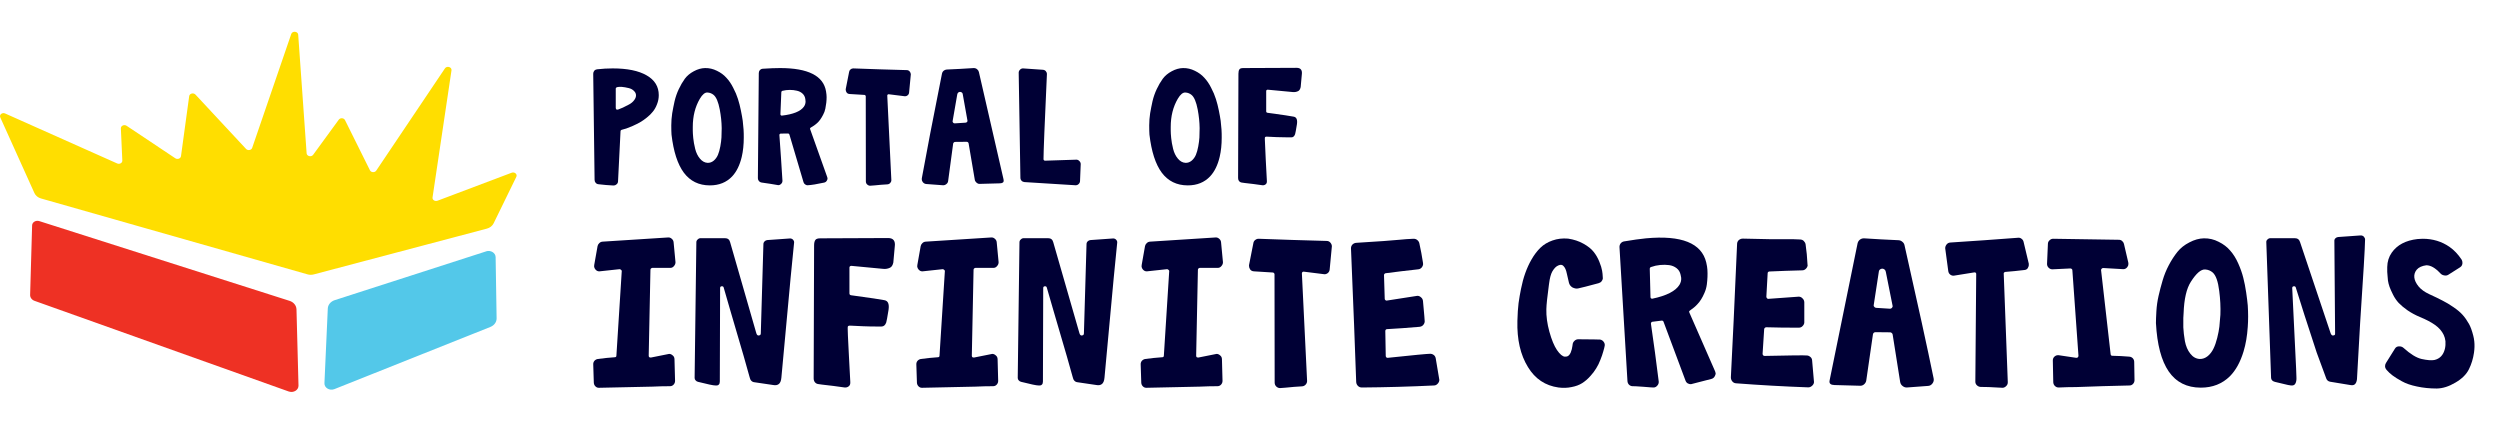
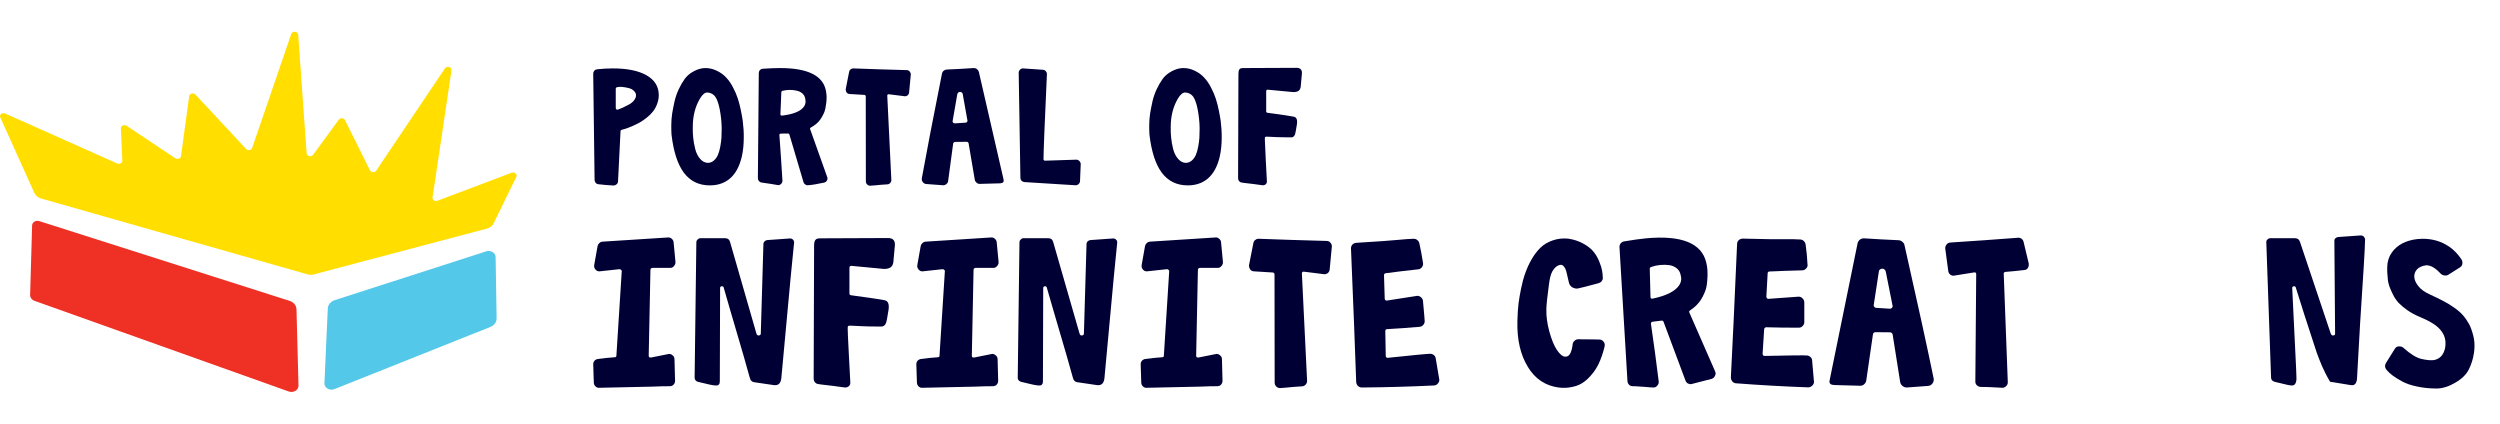
<svg xmlns="http://www.w3.org/2000/svg" width="236" height="40" viewBox="0 0 236 40" fill="none">
  <path d="M229.812 33.982C230.322 33.864 230.65 33.518 230.796 32.943C230.851 32.706 230.869 32.46 230.851 32.205C230.823 31.986 230.769 31.79 230.687 31.617C230.514 31.253 230.24 30.938 229.866 30.674C229.493 30.41 229.014 30.159 228.431 29.922C228.003 29.74 227.615 29.53 227.269 29.293C226.932 29.056 226.654 28.824 226.435 28.596C226.225 28.368 226.047 28.108 225.902 27.816C225.756 27.525 225.646 27.279 225.573 27.078C225.501 26.869 225.45 26.672 225.423 26.49C225.405 26.299 225.391 26.139 225.382 26.012C225.355 25.82 225.346 25.551 225.355 25.205C225.364 24.695 225.505 24.244 225.779 23.852C226.289 23.122 227.1 22.694 228.212 22.566C228.376 22.548 228.54 22.539 228.704 22.539C229.652 22.539 230.495 22.794 231.234 23.305C231.662 23.605 232.04 24.002 232.368 24.494C232.414 24.576 232.441 24.654 232.45 24.727C232.478 24.954 232.405 25.123 232.232 25.232C231.858 25.479 231.484 25.715 231.111 25.943C231.038 25.989 230.96 26.012 230.878 26.012C230.659 26.012 230.486 25.939 230.359 25.793C229.894 25.292 229.456 25.041 229.046 25.041C228.636 25.096 228.335 25.232 228.144 25.451C227.962 25.67 227.884 25.916 227.911 26.189C227.939 26.463 228.075 26.75 228.322 27.051C228.549 27.324 228.878 27.561 229.306 27.762C229.825 27.999 230.249 28.204 230.577 28.377C230.906 28.541 231.247 28.746 231.603 28.992C231.967 29.238 232.259 29.484 232.478 29.73C232.697 29.977 232.897 30.264 233.079 30.592C233.225 30.856 233.357 31.221 233.476 31.686C233.521 31.859 233.553 32.036 233.572 32.219C233.608 32.565 233.599 32.925 233.544 33.299C233.462 33.864 233.303 34.383 233.066 34.857C232.829 35.34 232.405 35.76 231.794 36.115C231.184 36.48 230.596 36.667 230.031 36.676C229.365 36.676 228.741 36.612 228.157 36.484C227.583 36.366 227.109 36.202 226.736 35.992C226.371 35.792 226.079 35.609 225.861 35.445C225.642 35.281 225.46 35.113 225.314 34.94C225.213 34.83 225.159 34.716 225.15 34.598C225.141 34.488 225.168 34.379 225.232 34.27C225.523 33.814 225.806 33.363 226.079 32.916C226.17 32.761 226.312 32.688 226.503 32.697C226.658 32.697 226.79 32.747 226.9 32.848C227.547 33.431 228.112 33.777 228.595 33.887C229.133 34.005 229.538 34.037 229.812 33.982Z" fill="#000035" />
-   <path d="M221.869 36.348L219.955 36.033C219.781 35.997 219.663 35.897 219.599 35.732C219.298 34.912 218.998 34.096 218.697 33.285L217.521 29.676L216.728 27.16C216.71 27.069 216.655 27.023 216.564 27.023C216.546 27.023 216.546 27.023 216.564 27.023C216.445 27.023 216.386 27.078 216.386 27.188V27.201L216.755 34.816L216.783 35.596C216.801 35.86 216.765 36.07 216.673 36.225C216.6 36.352 216.468 36.407 216.277 36.389C216.104 36.37 215.88 36.325 215.607 36.252C215.169 36.143 214.882 36.074 214.746 36.047C214.627 36.02 214.536 35.965 214.472 35.883C214.427 35.837 214.399 35.769 214.39 35.678L213.939 22.867C213.93 22.767 213.966 22.68 214.048 22.607C214.13 22.525 214.222 22.484 214.322 22.484C215.853 22.484 216.619 22.484 216.619 22.484C216.883 22.484 217.052 22.607 217.125 22.854L220.009 31.453C220.064 31.599 220.137 31.672 220.228 31.672C220.301 31.663 220.351 31.649 220.378 31.631C220.424 31.604 220.442 31.549 220.433 31.467C220.433 31.467 220.433 31.462 220.433 31.453L220.365 22.758C220.356 22.657 220.388 22.571 220.46 22.498C220.533 22.425 220.62 22.384 220.72 22.375C221.048 22.348 221.75 22.297 222.826 22.225C222.944 22.215 223.049 22.252 223.14 22.334C223.222 22.425 223.263 22.516 223.263 22.607C223.254 23.364 223.099 25.984 222.798 30.469L222.498 35.801C222.47 36.029 222.402 36.188 222.293 36.279C222.201 36.361 222.06 36.384 221.869 36.348Z" fill="#000035" />
-   <path d="M206.132 29.566C206.132 29.667 206.123 29.817 206.105 30.018C206.096 30.227 206.096 30.523 206.105 30.906C206.123 31.289 206.173 31.722 206.255 32.205C206.347 32.679 206.515 33.071 206.761 33.381C207.007 33.7 207.304 33.868 207.65 33.887C207.923 33.896 208.179 33.805 208.416 33.613C208.634 33.431 208.812 33.199 208.949 32.916C209.085 32.643 209.204 32.305 209.304 31.904C209.404 31.503 209.473 31.148 209.509 30.838C209.546 30.464 209.578 30.09 209.605 29.717C209.632 28.997 209.596 28.249 209.496 27.475C209.386 26.572 209.181 25.989 208.88 25.725C208.68 25.551 208.443 25.456 208.169 25.438C207.778 25.41 207.326 25.797 206.816 26.6C206.406 27.238 206.178 28.227 206.132 29.566ZM208.046 22.498C208.539 22.489 209.003 22.598 209.441 22.826C209.888 23.045 210.252 23.323 210.535 23.66C210.826 23.988 211.077 24.389 211.287 24.863C211.496 25.328 211.656 25.779 211.765 26.217C211.875 26.645 211.966 27.11 212.039 27.611C212.111 28.104 212.162 28.514 212.189 28.842C212.235 29.562 212.235 30.232 212.189 30.852C212.134 31.708 212.002 32.483 211.792 33.176C211.492 34.169 211.063 34.949 210.507 35.514C209.778 36.234 208.862 36.594 207.759 36.594C206.438 36.594 205.426 36.083 204.724 35.062C204.031 34.051 203.63 32.529 203.521 30.496C203.521 30.232 203.535 29.863 203.562 29.389C203.589 28.906 203.658 28.422 203.767 27.939C203.876 27.456 204.004 26.969 204.15 26.477C204.296 25.975 204.492 25.492 204.738 25.027C204.984 24.562 205.253 24.148 205.544 23.783C205.836 23.419 206.214 23.118 206.679 22.881C207.144 22.635 207.6 22.507 208.046 22.498Z" fill="#000035" />
-   <path d="M194.265 33.531C194.292 33.531 194.315 33.531 194.333 33.531C195.382 33.695 195.933 33.777 195.988 33.777C195.988 33.777 195.992 33.777 196.001 33.777C196.011 33.777 196.015 33.777 196.015 33.777H196.029C196.083 33.777 196.125 33.759 196.152 33.723C196.188 33.686 196.207 33.641 196.207 33.586L195.632 25.52C195.632 25.465 195.614 25.424 195.578 25.396C195.541 25.36 195.496 25.342 195.441 25.342C194.876 25.369 194.311 25.396 193.746 25.424C193.609 25.424 193.49 25.374 193.39 25.273C193.29 25.173 193.24 25.055 193.24 24.918L193.322 23.031C193.322 22.895 193.372 22.781 193.472 22.689C193.572 22.589 193.686 22.539 193.814 22.539C197.943 22.603 200.012 22.635 200.021 22.635C200.139 22.635 200.24 22.671 200.322 22.744C200.413 22.817 200.472 22.908 200.5 23.018C200.636 23.619 200.773 24.207 200.91 24.781C200.919 24.827 200.923 24.872 200.923 24.918C200.923 25.027 200.887 25.128 200.814 25.219C200.714 25.346 200.591 25.41 200.445 25.41L198.544 25.301C198.49 25.301 198.444 25.319 198.408 25.355C198.371 25.392 198.348 25.433 198.339 25.479L199.242 33.422C199.251 33.531 199.306 33.586 199.406 33.586C199.934 33.595 200.468 33.622 201.005 33.668C201.133 33.677 201.242 33.727 201.333 33.818C201.425 33.919 201.47 34.037 201.47 34.174L201.498 35.883C201.498 36.02 201.452 36.138 201.361 36.238C201.27 36.339 201.156 36.389 201.019 36.389C199.342 36.425 197.669 36.475 196.001 36.539C195.445 36.539 194.889 36.553 194.333 36.58C194.197 36.58 194.078 36.53 193.978 36.43C193.887 36.339 193.837 36.225 193.828 36.088L193.787 34.023C193.787 33.878 193.837 33.759 193.937 33.668C194.037 33.577 194.147 33.531 194.265 33.531Z" fill="#000035" />
+   <path d="M221.869 36.348L219.955 36.033C219.298 34.912 218.998 34.096 218.697 33.285L217.521 29.676L216.728 27.16C216.71 27.069 216.655 27.023 216.564 27.023C216.546 27.023 216.546 27.023 216.564 27.023C216.445 27.023 216.386 27.078 216.386 27.188V27.201L216.755 34.816L216.783 35.596C216.801 35.86 216.765 36.07 216.673 36.225C216.6 36.352 216.468 36.407 216.277 36.389C216.104 36.37 215.88 36.325 215.607 36.252C215.169 36.143 214.882 36.074 214.746 36.047C214.627 36.02 214.536 35.965 214.472 35.883C214.427 35.837 214.399 35.769 214.39 35.678L213.939 22.867C213.93 22.767 213.966 22.68 214.048 22.607C214.13 22.525 214.222 22.484 214.322 22.484C215.853 22.484 216.619 22.484 216.619 22.484C216.883 22.484 217.052 22.607 217.125 22.854L220.009 31.453C220.064 31.599 220.137 31.672 220.228 31.672C220.301 31.663 220.351 31.649 220.378 31.631C220.424 31.604 220.442 31.549 220.433 31.467C220.433 31.467 220.433 31.462 220.433 31.453L220.365 22.758C220.356 22.657 220.388 22.571 220.46 22.498C220.533 22.425 220.62 22.384 220.72 22.375C221.048 22.348 221.75 22.297 222.826 22.225C222.944 22.215 223.049 22.252 223.14 22.334C223.222 22.425 223.263 22.516 223.263 22.607C223.254 23.364 223.099 25.984 222.798 30.469L222.498 35.801C222.47 36.029 222.402 36.188 222.293 36.279C222.201 36.361 222.06 36.384 221.869 36.348Z" fill="#000035" />
  <path d="M186.554 25.861C186.554 25.816 186.541 25.779 186.513 25.752C186.486 25.725 186.445 25.711 186.39 25.711C185.114 25.921 184.462 26.025 184.435 26.025C184.317 26.035 184.203 25.998 184.093 25.916C183.993 25.834 183.934 25.725 183.916 25.588C183.724 24.157 183.628 23.441 183.628 23.441C183.628 23.441 183.628 23.437 183.628 23.428C183.628 23.309 183.669 23.195 183.751 23.086C183.843 22.967 183.961 22.904 184.107 22.895C186.24 22.758 188.377 22.607 190.519 22.443C190.638 22.434 190.742 22.466 190.833 22.539C190.934 22.612 190.998 22.708 191.025 22.826C191.025 22.826 191.189 23.514 191.517 24.891C191.517 24.909 191.517 24.936 191.517 24.973C191.526 25.082 191.494 25.196 191.421 25.314C191.348 25.424 191.235 25.483 191.08 25.492C190.478 25.565 189.881 25.624 189.289 25.67C189.252 25.679 189.216 25.702 189.179 25.738C189.152 25.766 189.143 25.802 189.152 25.848C189.152 25.848 189.279 29.252 189.535 36.06C189.544 36.206 189.498 36.329 189.398 36.43C189.298 36.539 189.184 36.598 189.056 36.607C189.047 36.607 188.865 36.598 188.509 36.58C187.99 36.544 187.475 36.525 186.964 36.525C186.828 36.516 186.709 36.462 186.609 36.361C186.518 36.27 186.472 36.161 186.472 36.033C186.472 36.033 186.5 32.643 186.554 25.861Z" fill="#000035" />
  <path d="M175.357 22.963C175.393 22.826 175.462 22.717 175.562 22.635C175.671 22.544 175.804 22.498 175.959 22.498C177.043 22.571 178.132 22.63 179.226 22.676C179.363 22.685 179.481 22.735 179.582 22.826C179.691 22.908 179.759 23.018 179.787 23.154C181.026 28.641 181.942 32.829 182.535 35.719C182.544 35.764 182.548 35.805 182.548 35.842C182.548 35.969 182.507 36.088 182.425 36.197C182.316 36.343 182.179 36.421 182.015 36.43C182.015 36.43 181.341 36.48 179.992 36.58C179.846 36.58 179.714 36.53 179.595 36.43C179.477 36.339 179.404 36.215 179.376 36.06C179.267 35.313 179.03 33.818 178.666 31.576C178.656 31.521 178.629 31.476 178.584 31.439C178.538 31.394 178.488 31.371 178.433 31.371C178.433 31.371 177.968 31.366 177.039 31.357C176.984 31.357 176.934 31.376 176.888 31.412C176.843 31.449 176.815 31.499 176.806 31.562C176.806 31.562 176.597 33.012 176.177 35.91C176.159 36.038 176.1 36.152 176 36.252C175.899 36.352 175.781 36.407 175.644 36.416C173.994 36.37 173.169 36.348 173.169 36.348C172.832 36.339 172.677 36.215 172.705 35.978C172.714 35.933 172.723 35.883 172.732 35.828C172.732 35.828 173.607 31.54 175.357 22.963ZM177.927 25.465C177.818 25.365 177.699 25.337 177.572 25.383C177.453 25.428 177.385 25.506 177.367 25.615C177.367 25.615 177.203 26.686 176.875 28.828C176.865 28.865 176.888 28.915 176.943 28.979C176.979 29.024 177.034 29.051 177.107 29.061C177.107 29.061 177.544 29.088 178.419 29.143C178.492 29.143 178.552 29.115 178.597 29.061C178.652 28.997 178.675 28.942 178.666 28.896C178.666 28.896 178.451 27.821 178.023 25.67C178.005 25.579 177.973 25.51 177.927 25.465Z" fill="#000035" />
  <path d="M170.613 33.559C170.713 33.568 170.809 33.613 170.9 33.695C171 33.777 171.055 33.887 171.064 34.023C171.182 35.336 171.242 36.02 171.242 36.074C171.233 36.193 171.182 36.297 171.091 36.389C170.964 36.516 170.827 36.575 170.681 36.566C168.412 36.484 166.147 36.357 163.886 36.184C163.74 36.175 163.622 36.115 163.531 36.006C163.44 35.897 163.394 35.769 163.394 35.623C163.549 32.679 163.745 28.473 163.982 23.004C163.991 22.867 164.046 22.753 164.146 22.662C164.255 22.571 164.383 22.525 164.529 22.525C166.616 22.58 167.965 22.598 168.576 22.58C169.022 22.571 169.478 22.58 169.943 22.607C170.089 22.616 170.203 22.667 170.285 22.758C170.376 22.849 170.431 22.954 170.449 23.072C170.54 23.692 170.599 24.312 170.626 24.932C170.636 24.986 170.64 25.037 170.64 25.082C170.622 25.173 170.581 25.255 170.517 25.328C170.408 25.456 170.28 25.52 170.134 25.52C169.041 25.547 168.006 25.583 167.031 25.629C166.985 25.629 166.944 25.647 166.908 25.684C166.88 25.711 166.867 25.747 166.867 25.793L166.744 28.008C166.744 28.062 166.762 28.108 166.798 28.145C166.835 28.19 166.871 28.213 166.908 28.213L169.751 28.008C169.806 28.008 169.838 28.008 169.847 28.008C169.966 28.017 170.07 28.072 170.162 28.172C170.262 28.263 170.317 28.381 170.326 28.527C170.335 29.803 170.335 30.446 170.326 30.455C170.317 30.574 170.262 30.683 170.162 30.783C170.07 30.884 169.947 30.934 169.792 30.934C168.617 30.934 167.596 30.92 166.73 30.893C166.684 30.893 166.643 30.911 166.607 30.947C166.57 30.975 166.548 31.011 166.539 31.057L166.388 33.408C166.388 33.454 166.406 33.499 166.443 33.545C166.479 33.581 166.525 33.6 166.58 33.6C168.995 33.545 170.339 33.531 170.613 33.559Z" fill="#000035" />
  <path d="M156.23 33.272L156.585 36.02C156.595 36.165 156.549 36.293 156.449 36.402C156.358 36.512 156.248 36.571 156.121 36.58C156.093 36.589 155.765 36.566 155.136 36.512C154.516 36.466 154.17 36.448 154.097 36.457C153.97 36.448 153.86 36.398 153.769 36.307C153.687 36.215 153.641 36.106 153.632 35.978C153.131 27.557 152.88 23.346 152.88 23.346C152.871 23.209 152.908 23.086 152.99 22.977C153.081 22.867 153.195 22.803 153.332 22.785C154.143 22.648 154.826 22.553 155.382 22.498C158.737 22.188 160.632 22.949 161.07 24.781C161.134 25.055 161.17 25.282 161.179 25.465C161.207 25.902 161.188 26.367 161.125 26.859C161.088 27.133 161.015 27.393 160.906 27.639C160.806 27.876 160.701 28.081 160.591 28.254C160.491 28.418 160.368 28.578 160.222 28.732C160.049 28.924 159.821 29.115 159.539 29.307C159.475 29.343 159.447 29.389 159.457 29.443C159.457 29.453 159.466 29.48 159.484 29.525C161.097 33.208 161.904 35.049 161.904 35.049C161.931 35.122 161.949 35.185 161.959 35.24C161.959 35.313 161.936 35.395 161.89 35.486C161.817 35.641 161.703 35.737 161.548 35.773C160.291 36.102 159.653 36.266 159.634 36.266C159.543 36.275 159.443 36.252 159.334 36.197C159.233 36.143 159.16 36.056 159.115 35.938C157.729 32.228 157.037 30.373 157.037 30.373C157.009 30.3 156.955 30.264 156.873 30.264C156.289 30.337 155.998 30.373 155.998 30.373C155.952 30.373 155.916 30.391 155.888 30.428C155.861 30.473 155.847 30.514 155.847 30.551L156.23 33.272ZM158.705 26.23C158.695 26.157 158.677 26.062 158.65 25.943C158.595 25.679 158.468 25.469 158.267 25.314C158.067 25.16 157.834 25.064 157.57 25.027C157.306 24.991 157.023 24.986 156.722 25.014C156.431 25.041 156.143 25.105 155.861 25.205C155.779 25.232 155.738 25.292 155.738 25.383C155.783 27.16 155.806 28.049 155.806 28.049C155.806 28.085 155.82 28.122 155.847 28.158C155.884 28.186 155.925 28.199 155.97 28.199C157.319 27.917 158.176 27.479 158.541 26.887C158.668 26.677 158.723 26.458 158.705 26.23Z" fill="#000035" />
  <path d="M151.035 32.055C151.044 32.055 151.048 32.055 151.048 32.055C151.194 32.082 151.308 32.155 151.39 32.273C151.472 32.383 151.504 32.501 151.486 32.629C151.468 32.747 151.422 32.93 151.349 33.176C151.285 33.413 151.194 33.677 151.076 33.969C150.966 34.26 150.834 34.529 150.679 34.775C150.533 35.022 150.342 35.272 150.105 35.527C149.877 35.783 149.626 35.997 149.353 36.17C149.08 36.343 148.747 36.466 148.355 36.539C147.972 36.621 147.562 36.635 147.124 36.58C145.876 36.407 144.914 35.764 144.24 34.652C143.529 33.504 143.196 32.05 143.242 30.291C143.26 29.626 143.296 29.07 143.351 28.623C143.415 28.167 143.492 27.716 143.583 27.27C143.793 26.203 144.121 25.283 144.568 24.508C144.823 24.061 145.106 23.688 145.415 23.387C145.725 23.086 146.104 22.858 146.55 22.703C147.006 22.539 147.498 22.48 148.027 22.525C148.574 22.607 149.057 22.767 149.476 23.004C149.904 23.241 150.228 23.501 150.447 23.783C150.665 24.057 150.843 24.366 150.98 24.713C151.117 25.05 151.203 25.333 151.24 25.561C151.276 25.779 151.294 25.948 151.294 26.066C151.304 26.185 151.308 26.258 151.308 26.285C151.299 26.376 151.258 26.467 151.185 26.559C151.121 26.641 151.026 26.7 150.898 26.736C149.886 27.01 149.244 27.174 148.97 27.229C148.888 27.247 148.802 27.247 148.71 27.229C148.619 27.21 148.528 27.178 148.437 27.133C148.264 27.023 148.154 26.878 148.109 26.695C148.045 26.422 147.977 26.126 147.904 25.807C147.84 25.479 147.731 25.241 147.576 25.096C147.521 25.041 147.457 25.009 147.384 25C147.311 24.991 147.22 25.009 147.111 25.055C147.011 25.091 146.906 25.164 146.796 25.273C146.696 25.383 146.61 25.501 146.537 25.629C146.4 25.875 146.3 26.249 146.236 26.75C146.227 26.787 146.218 26.855 146.208 26.955C146.063 28.021 145.985 28.764 145.976 29.184C145.958 29.849 146.054 30.56 146.263 31.316C146.473 32.073 146.71 32.647 146.974 33.039C147.257 33.449 147.507 33.659 147.726 33.668C147.854 33.677 147.963 33.65 148.054 33.586C148.145 33.513 148.218 33.413 148.273 33.285C148.355 33.085 148.41 32.875 148.437 32.656C148.455 32.529 148.464 32.465 148.464 32.465C148.483 32.355 148.542 32.255 148.642 32.164C148.742 32.073 148.856 32.027 148.984 32.027C149.476 32.036 149.973 32.041 150.474 32.041C150.729 32.041 150.916 32.046 151.035 32.055Z" fill="#000035" />
  <path d="M135.039 33.395C135.139 33.395 135.239 33.431 135.339 33.504C135.44 33.577 135.503 33.682 135.531 33.818C135.759 35.122 135.873 35.801 135.873 35.855C135.873 35.974 135.832 36.083 135.75 36.184C135.64 36.32 135.513 36.389 135.367 36.389C133.097 36.498 130.828 36.562 128.558 36.58C128.412 36.58 128.289 36.53 128.189 36.43C128.089 36.329 128.034 36.206 128.025 36.06C127.925 33.117 127.761 28.91 127.533 23.441C127.533 23.305 127.578 23.186 127.669 23.086C127.77 22.986 127.893 22.931 128.039 22.922C130.126 22.794 131.475 22.699 132.085 22.635C132.523 22.589 132.974 22.557 133.439 22.539C133.585 22.539 133.703 22.58 133.794 22.662C133.895 22.744 133.958 22.844 133.986 22.963C134.123 23.574 134.236 24.184 134.328 24.795C134.337 24.85 134.341 24.9 134.341 24.945C134.332 25.037 134.3 25.123 134.246 25.205C134.145 25.342 134.022 25.415 133.876 25.424C132.792 25.542 131.766 25.665 130.8 25.793C130.755 25.802 130.718 25.825 130.691 25.861C130.664 25.889 130.65 25.925 130.65 25.971L130.718 28.199C130.718 28.254 130.736 28.295 130.773 28.322C130.819 28.368 130.86 28.386 130.896 28.377L133.712 27.939C133.767 27.93 133.799 27.926 133.808 27.926C133.927 27.926 134.036 27.971 134.136 28.062C134.246 28.145 134.309 28.259 134.328 28.404C134.446 29.68 134.501 30.323 134.492 30.332C134.492 30.451 134.446 30.564 134.355 30.674C134.273 30.774 134.154 30.833 134 30.852C132.824 30.952 131.803 31.025 130.937 31.07C130.891 31.07 130.85 31.088 130.814 31.125C130.787 31.162 130.773 31.203 130.773 31.248L130.814 33.6C130.814 33.645 130.832 33.691 130.869 33.736C130.914 33.773 130.964 33.786 131.019 33.777C133.425 33.522 134.765 33.395 135.039 33.395Z" fill="#000035" />
  <path d="M122.898 25.807C123.226 32.579 123.39 35.965 123.39 35.965C123.39 36.092 123.345 36.206 123.253 36.307C123.162 36.407 123.048 36.462 122.912 36.471C122.401 36.498 121.891 36.539 121.38 36.594C121.025 36.621 120.843 36.635 120.833 36.635C120.706 36.635 120.587 36.585 120.478 36.484C120.378 36.384 120.328 36.261 120.328 36.115C120.319 29.297 120.314 25.889 120.314 25.889C120.314 25.843 120.296 25.807 120.259 25.779C120.232 25.743 120.2 25.725 120.164 25.725C119.571 25.697 118.974 25.661 118.373 25.615C118.218 25.606 118.099 25.547 118.017 25.438C117.944 25.328 117.908 25.219 117.908 25.109C117.908 25.073 117.908 25.046 117.908 25.027C118.181 23.642 118.318 22.949 118.318 22.949C118.336 22.831 118.391 22.735 118.482 22.662C118.582 22.58 118.692 22.539 118.81 22.539C120.952 22.621 123.094 22.689 125.236 22.744C125.382 22.744 125.5 22.799 125.591 22.908C125.682 23.018 125.728 23.131 125.728 23.25C125.728 23.259 125.728 23.264 125.728 23.264C125.728 23.264 125.66 23.984 125.523 25.424C125.514 25.561 125.459 25.674 125.359 25.766C125.259 25.848 125.149 25.889 125.031 25.889C125.003 25.889 124.347 25.807 123.062 25.643C123.007 25.643 122.966 25.661 122.939 25.697C122.912 25.725 122.898 25.761 122.898 25.807Z" fill="#000035" />
  <path d="M114.845 33.408C114.964 33.408 115.073 33.454 115.173 33.545C115.283 33.627 115.342 33.741 115.351 33.887L115.406 35.951C115.406 36.088 115.36 36.206 115.269 36.307C115.178 36.407 115.064 36.457 114.927 36.457C114.371 36.457 113.815 36.471 113.259 36.498C111.591 36.525 109.919 36.562 108.242 36.607C108.105 36.617 107.987 36.571 107.886 36.471C107.795 36.38 107.745 36.266 107.736 36.129L107.681 34.42C107.672 34.283 107.709 34.165 107.791 34.064C107.882 33.964 107.991 33.905 108.119 33.887C108.656 33.814 109.19 33.759 109.718 33.723C109.819 33.723 109.869 33.668 109.869 33.559L110.375 25.574C110.365 25.529 110.338 25.492 110.293 25.465C110.256 25.428 110.215 25.41 110.169 25.41L108.269 25.615C108.123 25.624 107.996 25.565 107.886 25.438C107.813 25.355 107.772 25.26 107.763 25.15C107.763 25.105 107.768 25.055 107.777 25C107.886 24.426 107.991 23.833 108.091 23.223C108.119 23.113 108.173 23.022 108.255 22.949C108.337 22.867 108.438 22.822 108.556 22.812C108.565 22.812 110.63 22.68 114.75 22.416C114.877 22.407 114.991 22.448 115.091 22.539C115.201 22.63 115.26 22.744 115.269 22.881L115.447 24.754C115.447 24.891 115.397 25.014 115.296 25.123C115.205 25.232 115.096 25.287 114.968 25.287C114.394 25.287 113.824 25.287 113.259 25.287C113.205 25.296 113.159 25.319 113.123 25.355C113.095 25.383 113.082 25.424 113.082 25.479L112.918 33.572C112.918 33.627 112.931 33.672 112.959 33.709C112.995 33.736 113.041 33.75 113.095 33.75H113.109C113.109 33.75 113.113 33.75 113.123 33.75C113.132 33.75 113.136 33.75 113.136 33.75C113.191 33.741 113.738 33.632 114.777 33.422C114.795 33.422 114.818 33.417 114.845 33.408Z" fill="#000035" />
  <path d="M103.511 36.348L101.748 36.088C101.483 36.07 101.319 35.897 101.255 35.568C101.255 35.568 101.073 34.921 100.708 33.627L99.451 29.334L98.822 27.16C98.803 27.069 98.749 27.023 98.658 27.023C98.649 27.023 98.649 27.023 98.658 27.023C98.539 27.023 98.48 27.078 98.48 27.188V27.201L98.453 35.938V36.006C98.453 36.133 98.425 36.229 98.371 36.293C98.316 36.357 98.248 36.389 98.165 36.389C98.12 36.389 98.079 36.389 98.043 36.389C97.842 36.389 97.295 36.275 96.402 36.047C96.311 36.029 96.233 35.983 96.169 35.91C96.106 35.846 96.074 35.769 96.074 35.678L96.238 22.867C96.238 22.767 96.279 22.68 96.361 22.607C96.443 22.525 96.534 22.484 96.634 22.484C98.165 22.484 98.931 22.484 98.931 22.484C99.195 22.484 99.359 22.607 99.423 22.854L101.898 31.453C101.944 31.599 102.012 31.672 102.103 31.672C102.176 31.663 102.226 31.649 102.253 31.631C102.299 31.604 102.322 31.549 102.322 31.467C102.322 31.467 102.322 31.462 102.322 31.453L102.568 23.045C102.568 22.945 102.604 22.858 102.677 22.785C102.75 22.712 102.837 22.671 102.937 22.662C103.265 22.635 103.972 22.585 105.056 22.512C105.175 22.503 105.275 22.539 105.357 22.621C105.439 22.712 105.475 22.803 105.466 22.895C105.457 23.013 105.348 24.116 105.138 26.203L104.263 35.664C104.236 35.965 104.149 36.165 104.003 36.266C103.876 36.357 103.712 36.384 103.511 36.348Z" fill="#000035" />
  <path d="M93.668 33.408C93.786 33.408 93.895 33.454 93.996 33.545C94.105 33.627 94.164 33.741 94.173 33.887L94.228 35.951C94.228 36.088 94.183 36.206 94.091 36.307C94 36.407 93.886 36.457 93.749 36.457C93.194 36.457 92.638 36.471 92.082 36.498C90.414 36.525 88.741 36.562 87.064 36.607C86.927 36.617 86.809 36.571 86.709 36.471C86.617 36.38 86.567 36.266 86.558 36.129L86.503 34.42C86.494 34.283 86.531 34.165 86.613 34.064C86.704 33.964 86.813 33.905 86.941 33.887C87.479 33.814 88.012 33.759 88.541 33.723C88.641 33.723 88.691 33.668 88.691 33.559L89.197 25.574C89.188 25.529 89.16 25.492 89.115 25.465C89.078 25.428 89.037 25.41 88.992 25.41L87.091 25.615C86.945 25.624 86.818 25.565 86.709 25.438C86.636 25.355 86.595 25.26 86.585 25.15C86.585 25.105 86.59 25.055 86.599 25C86.709 24.426 86.813 23.833 86.914 23.223C86.941 23.113 86.996 23.022 87.078 22.949C87.16 22.867 87.26 22.822 87.378 22.812C87.388 22.812 89.452 22.68 93.572 22.416C93.699 22.407 93.813 22.448 93.914 22.539C94.023 22.63 94.082 22.744 94.091 22.881L94.269 24.754C94.269 24.891 94.219 25.014 94.119 25.123C94.028 25.232 93.918 25.287 93.791 25.287C93.216 25.287 92.647 25.287 92.082 25.287C92.027 25.296 91.981 25.319 91.945 25.355C91.918 25.383 91.904 25.424 91.904 25.479L91.74 33.572C91.74 33.627 91.753 33.672 91.781 33.709C91.817 33.736 91.863 33.75 91.918 33.75H91.931C91.931 33.75 91.936 33.75 91.945 33.75C91.954 33.75 91.959 33.75 91.959 33.75C92.013 33.741 92.56 33.632 93.599 33.422C93.617 33.422 93.64 33.417 93.668 33.408Z" fill="#000035" />
  <path d="M83.837 22.471C84.33 22.471 84.539 22.74 84.466 23.277L84.33 24.781C84.275 25.037 84.17 25.201 84.015 25.273C83.824 25.365 83.619 25.401 83.4 25.383C83.4 25.383 82.388 25.287 80.365 25.096C80.31 25.096 80.264 25.114 80.228 25.15C80.201 25.178 80.187 25.214 80.187 25.26C80.187 26.882 80.187 27.693 80.187 27.693C80.187 27.794 80.237 27.853 80.337 27.871C80.337 27.871 81.053 27.971 82.484 28.172L83.482 28.336C83.828 28.391 83.96 28.696 83.878 29.252C83.769 29.936 83.696 30.332 83.66 30.441C83.569 30.697 83.418 30.824 83.209 30.824C82.999 30.824 82.894 30.824 82.894 30.824C82.347 30.824 81.873 30.815 81.472 30.797C81.071 30.779 80.679 30.76 80.296 30.742C80.178 30.733 80.1 30.747 80.064 30.783C80.028 30.82 80.014 30.902 80.023 31.029C80.014 31.084 80.05 31.9 80.132 33.477L80.269 36.074C80.278 36.247 80.233 36.375 80.132 36.457C80.023 36.548 79.895 36.589 79.749 36.58C79.576 36.562 79.212 36.512 78.656 36.43C78.3 36.384 77.949 36.343 77.603 36.307C77.603 36.307 77.475 36.288 77.22 36.252C77.102 36.234 77.001 36.175 76.919 36.074C76.847 35.974 76.81 35.855 76.81 35.719C76.837 27.352 76.851 23.168 76.851 23.168C76.851 22.931 76.892 22.758 76.974 22.648C77.047 22.548 77.202 22.498 77.439 22.498C81.705 22.48 83.837 22.471 83.837 22.471Z" fill="#000035" />
  <path d="M73.009 36.348L71.246 36.088C70.981 36.07 70.817 35.897 70.753 35.568C70.753 35.568 70.571 34.921 70.207 33.627L68.949 29.334L68.32 27.16C68.302 27.069 68.247 27.023 68.156 27.023C68.147 27.023 68.147 27.023 68.156 27.023C68.037 27.023 67.978 27.078 67.978 27.188V27.201L67.951 35.938V36.006C67.951 36.133 67.923 36.229 67.869 36.293C67.814 36.357 67.746 36.389 67.664 36.389C67.618 36.389 67.577 36.389 67.54 36.389C67.34 36.389 66.793 36.275 65.9 36.047C65.809 36.029 65.731 35.983 65.668 35.91C65.604 35.846 65.572 35.769 65.572 35.678L65.736 22.867C65.736 22.767 65.777 22.68 65.859 22.607C65.941 22.525 66.032 22.484 66.132 22.484C67.664 22.484 68.429 22.484 68.429 22.484C68.694 22.484 68.858 22.607 68.921 22.854L71.396 31.453C71.442 31.599 71.51 31.672 71.601 31.672C71.674 31.663 71.724 31.649 71.751 31.631C71.797 31.604 71.82 31.549 71.82 31.467C71.82 31.467 71.82 31.462 71.82 31.453L72.066 23.045C72.066 22.945 72.102 22.858 72.175 22.785C72.248 22.712 72.335 22.671 72.435 22.662C72.763 22.635 73.47 22.585 74.554 22.512C74.673 22.503 74.773 22.539 74.855 22.621C74.937 22.712 74.974 22.803 74.964 22.895C74.955 23.013 74.846 24.116 74.636 26.203L73.761 35.664C73.734 35.965 73.647 36.165 73.501 36.266C73.374 36.357 73.21 36.384 73.009 36.348Z" fill="#000035" />
  <path d="M63.166 33.408C63.284 33.408 63.393 33.454 63.494 33.545C63.603 33.627 63.662 33.741 63.671 33.887L63.726 35.951C63.726 36.088 63.681 36.206 63.589 36.307C63.498 36.407 63.384 36.457 63.248 36.457C62.692 36.457 62.136 36.471 61.58 36.498C59.912 36.525 58.239 36.562 56.562 36.607C56.425 36.617 56.307 36.571 56.207 36.471C56.115 36.38 56.065 36.266 56.056 36.129L56.002 34.42C55.992 34.283 56.029 34.165 56.111 34.064C56.202 33.964 56.311 33.905 56.439 33.887C56.977 33.814 57.51 33.759 58.039 33.723C58.139 33.723 58.189 33.668 58.189 33.559L58.695 25.574C58.686 25.529 58.658 25.492 58.613 25.465C58.576 25.428 58.535 25.41 58.49 25.41L56.589 25.615C56.444 25.624 56.316 25.565 56.207 25.438C56.134 25.355 56.093 25.26 56.084 25.15C56.084 25.105 56.088 25.055 56.097 25C56.207 24.426 56.311 23.833 56.412 23.223C56.439 23.113 56.494 23.022 56.576 22.949C56.658 22.867 56.758 22.822 56.877 22.812C56.886 22.812 58.95 22.68 63.07 22.416C63.197 22.407 63.311 22.448 63.412 22.539C63.521 22.63 63.58 22.744 63.589 22.881L63.767 24.754C63.767 24.891 63.717 25.014 63.617 25.123C63.526 25.232 63.416 25.287 63.289 25.287C62.714 25.287 62.145 25.287 61.58 25.287C61.525 25.296 61.479 25.319 61.443 25.355C61.416 25.383 61.402 25.424 61.402 25.479L61.238 33.572C61.238 33.627 61.252 33.672 61.279 33.709C61.315 33.736 61.361 33.75 61.416 33.75H61.429C61.429 33.75 61.434 33.75 61.443 33.75C61.452 33.75 61.457 33.75 61.457 33.75C61.511 33.741 62.058 33.632 63.097 33.422C63.115 33.422 63.138 33.417 63.166 33.408Z" fill="#000035" />
  <path d="M122.397 6.403C122.784 6.403 122.949 6.615 122.892 7.037L122.784 8.219C122.741 8.419 122.659 8.548 122.537 8.605C122.387 8.677 122.226 8.706 122.054 8.691C122.054 8.691 121.259 8.616 119.669 8.466C119.626 8.466 119.59 8.48 119.562 8.509C119.54 8.53 119.529 8.559 119.529 8.595C119.529 9.869 119.529 10.507 119.529 10.507C119.529 10.586 119.569 10.632 119.647 10.646C119.647 10.646 120.21 10.725 121.334 10.883L122.118 11.012C122.39 11.055 122.494 11.295 122.43 11.731C122.344 12.269 122.286 12.58 122.258 12.666C122.186 12.867 122.068 12.967 121.903 12.967C121.739 12.967 121.656 12.967 121.656 12.967C121.227 12.967 120.854 12.96 120.539 12.945C120.224 12.931 119.916 12.917 119.615 12.902C119.522 12.895 119.461 12.906 119.433 12.935C119.404 12.963 119.393 13.028 119.4 13.128C119.393 13.171 119.422 13.812 119.486 15.051L119.594 17.092C119.601 17.228 119.565 17.328 119.486 17.393C119.4 17.464 119.3 17.496 119.186 17.489C119.049 17.475 118.763 17.436 118.326 17.371C118.047 17.335 117.771 17.303 117.499 17.274C117.499 17.274 117.399 17.26 117.198 17.231C117.105 17.217 117.026 17.171 116.962 17.092C116.905 17.013 116.876 16.92 116.876 16.812C116.897 10.238 116.908 6.951 116.908 6.951C116.908 6.765 116.94 6.629 117.005 6.543C117.062 6.464 117.184 6.425 117.37 6.425C120.722 6.41 122.397 6.403 122.397 6.403Z" fill="#000035" />
  <path d="M110.517 11.979C110.517 12.057 110.517 12.179 110.517 12.344C110.517 12.501 110.531 12.73 110.56 13.031C110.588 13.332 110.649 13.672 110.742 14.052C110.835 14.424 110.986 14.732 111.193 14.976C111.401 15.226 111.641 15.359 111.913 15.373C112.128 15.38 112.325 15.309 112.504 15.158C112.669 15.015 112.798 14.836 112.891 14.621C112.984 14.399 113.059 14.13 113.116 13.815C113.174 13.5 113.209 13.221 113.224 12.977C113.238 12.684 113.245 12.39 113.245 12.097C113.238 11.531 113.177 10.944 113.062 10.335C112.926 9.626 112.733 9.168 112.482 8.96C112.318 8.824 112.128 8.749 111.913 8.734C111.67 8.713 111.426 8.91 111.183 9.325C110.739 10.084 110.517 10.969 110.517 11.979ZM111.677 6.425C112.063 6.418 112.436 6.504 112.794 6.683C113.152 6.854 113.449 7.073 113.686 7.338C113.929 7.596 114.144 7.911 114.33 8.283C114.523 8.648 114.674 9.003 114.781 9.347C114.889 9.683 114.982 10.049 115.061 10.442C115.139 10.829 115.197 11.151 115.232 11.409C115.304 11.975 115.336 12.501 115.329 12.988C115.329 13.662 115.265 14.27 115.136 14.815C114.95 15.595 114.649 16.207 114.233 16.651C113.696 17.217 112.994 17.5 112.128 17.5C111.09 17.5 110.27 17.099 109.668 16.297C109.081 15.502 108.694 14.306 108.508 12.709C108.493 12.501 108.486 12.211 108.486 11.839C108.486 11.459 108.515 11.08 108.572 10.7C108.637 10.321 108.712 9.938 108.798 9.551C108.891 9.157 109.023 8.777 109.195 8.412C109.367 8.047 109.557 7.721 109.765 7.435C109.979 7.148 110.262 6.912 110.613 6.726C110.971 6.532 111.326 6.432 111.677 6.425Z" fill="#000035" />
  <path d="M101.633 15.072C101.733 15.079 101.823 15.126 101.901 15.212C101.98 15.291 102.02 15.384 102.02 15.491L101.955 17.092C101.948 17.206 101.905 17.299 101.826 17.371C101.747 17.45 101.651 17.489 101.536 17.489L96.713 17.189C96.606 17.181 96.512 17.138 96.434 17.06C96.362 16.981 96.326 16.888 96.326 16.78L96.165 6.865C96.165 6.758 96.204 6.665 96.283 6.586C96.362 6.5 96.459 6.457 96.573 6.457C97.196 6.507 97.819 6.55 98.442 6.586C98.557 6.593 98.65 6.636 98.722 6.715C98.793 6.794 98.829 6.887 98.829 6.994C98.614 11.685 98.507 14.363 98.507 15.029C98.507 15.065 98.521 15.097 98.55 15.126C98.579 15.155 98.611 15.169 98.647 15.169L101.633 15.072Z" fill="#000035" />
  <path d="M92.405 6.79C93.952 13.529 94.726 16.898 94.726 16.898C94.733 16.941 94.74 16.981 94.747 17.017C94.769 17.203 94.65 17.299 94.393 17.307C94.393 17.307 93.745 17.325 92.448 17.36C92.341 17.353 92.248 17.31 92.169 17.231C92.083 17.153 92.033 17.063 92.019 16.963C91.632 14.685 91.439 13.547 91.439 13.547C91.431 13.497 91.41 13.457 91.374 13.429C91.338 13.4 91.299 13.386 91.256 13.386C90.525 13.393 90.16 13.396 90.16 13.396C90.117 13.396 90.078 13.414 90.042 13.45C90.006 13.479 89.985 13.515 89.978 13.558C89.734 15.319 89.576 16.494 89.505 17.081C89.491 17.203 89.437 17.299 89.344 17.371C89.251 17.45 89.147 17.489 89.032 17.489C87.972 17.41 87.442 17.371 87.442 17.371C87.314 17.364 87.203 17.303 87.109 17.189C87.045 17.102 87.013 17.009 87.013 16.909C87.013 16.881 87.016 16.848 87.023 16.812C87.432 14.542 88.065 11.252 88.925 6.94C88.946 6.833 88.996 6.747 89.075 6.683C89.161 6.611 89.258 6.572 89.365 6.564C90.217 6.529 91.07 6.482 91.922 6.425C92.044 6.425 92.147 6.461 92.233 6.532C92.319 6.597 92.377 6.683 92.405 6.79ZM90.439 8.756C90.404 8.792 90.379 8.845 90.364 8.917C90.071 10.607 89.924 11.452 89.924 11.452C89.917 11.488 89.935 11.531 89.978 11.581C90.013 11.624 90.06 11.646 90.117 11.646C90.805 11.602 91.148 11.581 91.148 11.581C91.206 11.574 91.252 11.552 91.288 11.517C91.324 11.466 91.338 11.427 91.331 11.398C91.03 9.715 90.88 8.874 90.88 8.874C90.866 8.788 90.812 8.727 90.719 8.691C90.611 8.656 90.518 8.677 90.439 8.756Z" fill="#000035" />
  <path d="M83.758 9.024C84.016 14.345 84.144 17.006 84.144 17.006C84.144 17.106 84.109 17.196 84.037 17.274C83.966 17.353 83.876 17.396 83.769 17.403C83.368 17.425 82.966 17.457 82.565 17.5C82.286 17.521 82.143 17.532 82.136 17.532C82.035 17.532 81.942 17.493 81.856 17.414C81.778 17.335 81.738 17.239 81.738 17.124C81.731 11.767 81.728 9.089 81.728 9.089C81.728 9.053 81.713 9.024 81.685 9.003C81.663 8.974 81.638 8.96 81.609 8.96C81.144 8.938 80.675 8.91 80.202 8.874C80.08 8.867 79.987 8.82 79.923 8.734C79.866 8.648 79.837 8.562 79.837 8.477C79.837 8.448 79.837 8.426 79.837 8.412C80.052 7.324 80.159 6.779 80.159 6.779C80.174 6.686 80.216 6.611 80.288 6.554C80.367 6.489 80.453 6.457 80.546 6.457C82.229 6.521 83.912 6.575 85.595 6.618C85.709 6.618 85.802 6.661 85.874 6.747C85.946 6.833 85.981 6.923 85.981 7.016C85.981 7.023 85.981 7.026 85.981 7.026C85.981 7.026 85.928 7.592 85.82 8.724C85.813 8.831 85.77 8.921 85.691 8.992C85.613 9.057 85.527 9.089 85.434 9.089C85.412 9.089 84.897 9.024 83.887 8.896C83.844 8.896 83.811 8.91 83.79 8.938C83.769 8.96 83.758 8.989 83.758 9.024Z" fill="#000035" />
  <path d="M73.725 14.9L73.864 17.07C73.864 17.185 73.821 17.282 73.735 17.36C73.657 17.439 73.567 17.479 73.467 17.479C73.445 17.479 73.191 17.436 72.704 17.35C72.217 17.271 71.945 17.231 71.888 17.231C71.787 17.217 71.705 17.171 71.641 17.092C71.576 17.013 71.544 16.924 71.544 16.823C71.601 10.206 71.63 6.897 71.63 6.897C71.63 6.79 71.666 6.697 71.737 6.618C71.809 6.539 71.898 6.496 72.006 6.489C72.65 6.446 73.195 6.425 73.639 6.425C76.288 6.425 77.735 7.159 77.978 8.627C78.014 8.842 78.032 9.021 78.032 9.164C78.032 9.508 77.993 9.869 77.914 10.249C77.871 10.464 77.799 10.661 77.699 10.84C77.606 11.019 77.513 11.173 77.42 11.302C77.334 11.424 77.23 11.538 77.108 11.646C76.958 11.782 76.768 11.914 76.539 12.043C76.489 12.072 76.464 12.107 76.464 12.15C76.464 12.15 76.471 12.172 76.485 12.215C77.552 15.208 78.086 16.705 78.086 16.705C78.107 16.762 78.118 16.816 78.118 16.866C78.118 16.916 78.097 16.977 78.054 17.049C77.996 17.156 77.903 17.221 77.774 17.242C77.123 17.385 76.611 17.468 76.238 17.489C76.174 17.496 76.099 17.471 76.013 17.414C75.934 17.364 75.88 17.292 75.852 17.199C74.963 14.199 74.519 12.698 74.519 12.698C74.498 12.634 74.455 12.602 74.391 12.602C73.932 12.609 73.703 12.612 73.703 12.612C73.667 12.612 73.635 12.627 73.606 12.655C73.585 12.684 73.574 12.713 73.574 12.741L73.725 14.9ZM76.045 9.583C76.045 9.526 76.038 9.451 76.023 9.357C75.995 9.143 75.905 8.967 75.755 8.831C75.605 8.695 75.425 8.605 75.218 8.562C75.01 8.512 74.788 8.487 74.552 8.487C74.323 8.487 74.093 8.516 73.864 8.573C73.8 8.588 73.764 8.631 73.757 8.702C73.7 10.091 73.671 10.786 73.671 10.786C73.671 10.815 73.682 10.843 73.703 10.872C73.732 10.901 73.764 10.915 73.8 10.915C74.874 10.793 75.569 10.514 75.884 10.077C75.991 9.927 76.045 9.762 76.045 9.583Z" fill="#000035" />
  <path d="M65.399 11.979C65.399 12.057 65.399 12.179 65.399 12.344C65.399 12.501 65.414 12.73 65.442 13.031C65.471 13.332 65.532 13.672 65.625 14.052C65.718 14.424 65.868 14.732 66.076 14.976C66.284 15.226 66.524 15.359 66.796 15.373C67.011 15.38 67.208 15.309 67.387 15.158C67.551 15.015 67.68 14.836 67.773 14.621C67.867 14.399 67.942 14.13 67.999 13.815C68.056 13.5 68.092 13.221 68.106 12.977C68.121 12.684 68.128 12.39 68.128 12.097C68.121 11.531 68.06 10.944 67.945 10.335C67.809 9.626 67.616 9.168 67.365 8.96C67.201 8.824 67.011 8.749 66.796 8.734C66.552 8.713 66.309 8.91 66.065 9.325C65.621 10.084 65.399 10.969 65.399 11.979ZM66.56 6.425C66.946 6.418 67.319 6.504 67.677 6.683C68.035 6.854 68.332 7.073 68.568 7.338C68.812 7.596 69.027 7.911 69.213 8.283C69.406 8.648 69.557 9.003 69.664 9.347C69.772 9.683 69.865 10.049 69.943 10.442C70.022 10.829 70.079 11.151 70.115 11.409C70.187 11.975 70.219 12.501 70.212 12.988C70.212 13.662 70.147 14.27 70.019 14.815C69.832 15.595 69.532 16.207 69.116 16.651C68.579 17.217 67.877 17.5 67.011 17.5C65.972 17.5 65.152 17.099 64.551 16.297C63.964 15.502 63.577 14.306 63.391 12.709C63.376 12.501 63.369 12.211 63.369 11.839C63.369 11.459 63.398 11.08 63.455 10.7C63.52 10.321 63.595 9.938 63.681 9.551C63.774 9.157 63.906 8.777 64.078 8.412C64.25 8.047 64.44 7.721 64.647 7.435C64.862 7.148 65.145 6.912 65.496 6.726C65.854 6.532 66.209 6.432 66.56 6.425Z" fill="#000035" />
  <path d="M62.188 8.981C62.188 9.275 62.134 9.558 62.026 9.83C61.926 10.102 61.794 10.338 61.629 10.539C61.471 10.74 61.278 10.929 61.049 11.108C60.827 11.287 60.608 11.438 60.394 11.56C60.186 11.674 59.96 11.785 59.717 11.893C59.48 11.993 59.283 12.072 59.126 12.129C58.976 12.179 58.825 12.222 58.675 12.258C58.61 12.279 58.578 12.322 58.578 12.387C58.421 15.545 58.342 17.124 58.342 17.124C58.335 17.239 58.292 17.328 58.213 17.393C58.134 17.464 58.048 17.504 57.955 17.511H57.923H57.901C57.436 17.489 56.97 17.45 56.505 17.393C56.398 17.385 56.308 17.342 56.236 17.264C56.165 17.185 56.129 17.092 56.129 16.984L56 6.962C56 6.854 56.032 6.761 56.097 6.683C56.161 6.604 56.247 6.557 56.355 6.543C56.856 6.486 57.35 6.457 57.837 6.457C59.212 6.457 60.279 6.675 61.038 7.112C61.804 7.549 62.188 8.172 62.188 8.981ZM59.384 9.862C59.584 9.755 59.745 9.619 59.867 9.454C59.982 9.304 60.039 9.153 60.039 9.003C60.039 8.845 59.975 8.706 59.846 8.584C59.724 8.455 59.559 8.366 59.352 8.315C58.857 8.194 58.489 8.165 58.245 8.229C58.217 8.237 58.188 8.255 58.159 8.283C58.138 8.305 58.127 8.337 58.127 8.38V10.013C58.127 10.02 58.127 10.049 58.127 10.099C58.127 10.142 58.127 10.167 58.127 10.174C58.127 10.238 58.145 10.288 58.181 10.324C58.217 10.36 58.277 10.364 58.363 10.335C58.607 10.256 58.947 10.099 59.384 9.862Z" fill="#000035" />
  <path d="M3.871 18.735L29.025 25.898C29.219 25.955 29.428 25.955 29.622 25.904L45.962 21.582C46.247 21.506 46.477 21.326 46.596 21.086L48.742 16.691C48.861 16.447 48.58 16.201 48.303 16.305L41.296 18.95C41.058 19.038 40.799 18.868 40.831 18.643L42.621 6.643C42.668 6.327 42.185 6.182 42.002 6.456L35.517 16.106C35.38 16.311 35.031 16.293 34.923 16.075L32.568 11.338C32.46 11.123 32.125 11.101 31.981 11.297L29.561 14.612C29.388 14.852 28.967 14.754 28.945 14.473L28.15 3.275C28.128 2.949 27.602 2.895 27.494 3.208L23.807 13.957C23.732 14.182 23.397 14.242 23.228 14.059L18.45 8.927C18.262 8.728 17.895 8.82 17.859 9.079L17.085 14.744C17.053 14.969 16.757 15.079 16.552 14.943L11.947 11.872C11.724 11.724 11.4 11.872 11.41 12.119L11.547 15.158C11.558 15.383 11.288 15.531 11.061 15.43L0.486 10.713C0.212 10.589 -0.09 10.829 0.025 11.082L3.248 18.223C3.359 18.466 3.586 18.656 3.871 18.735Z" fill="#FFDE00" />
  <path d="M27.325 28.397L3.705 20.871C3.384 20.77 3.042 20.972 3.032 21.272L2.844 27.841C2.837 28.084 3.003 28.309 3.262 28.4L27.257 36.957C27.703 37.115 28.189 36.821 28.178 36.401L27.988 29.203C27.977 28.839 27.718 28.52 27.329 28.397H27.325Z" fill="#EE3124" />
  <path d="M45.89 23.73L31.599 28.334C31.217 28.457 30.958 28.77 30.944 29.124L30.627 36.176C30.609 36.612 31.12 36.913 31.57 36.732L46.293 30.862C46.657 30.716 46.887 30.397 46.88 30.047L46.787 24.271C46.779 23.866 46.322 23.588 45.886 23.727L45.89 23.73Z" fill="#53C8E9" />
</svg>